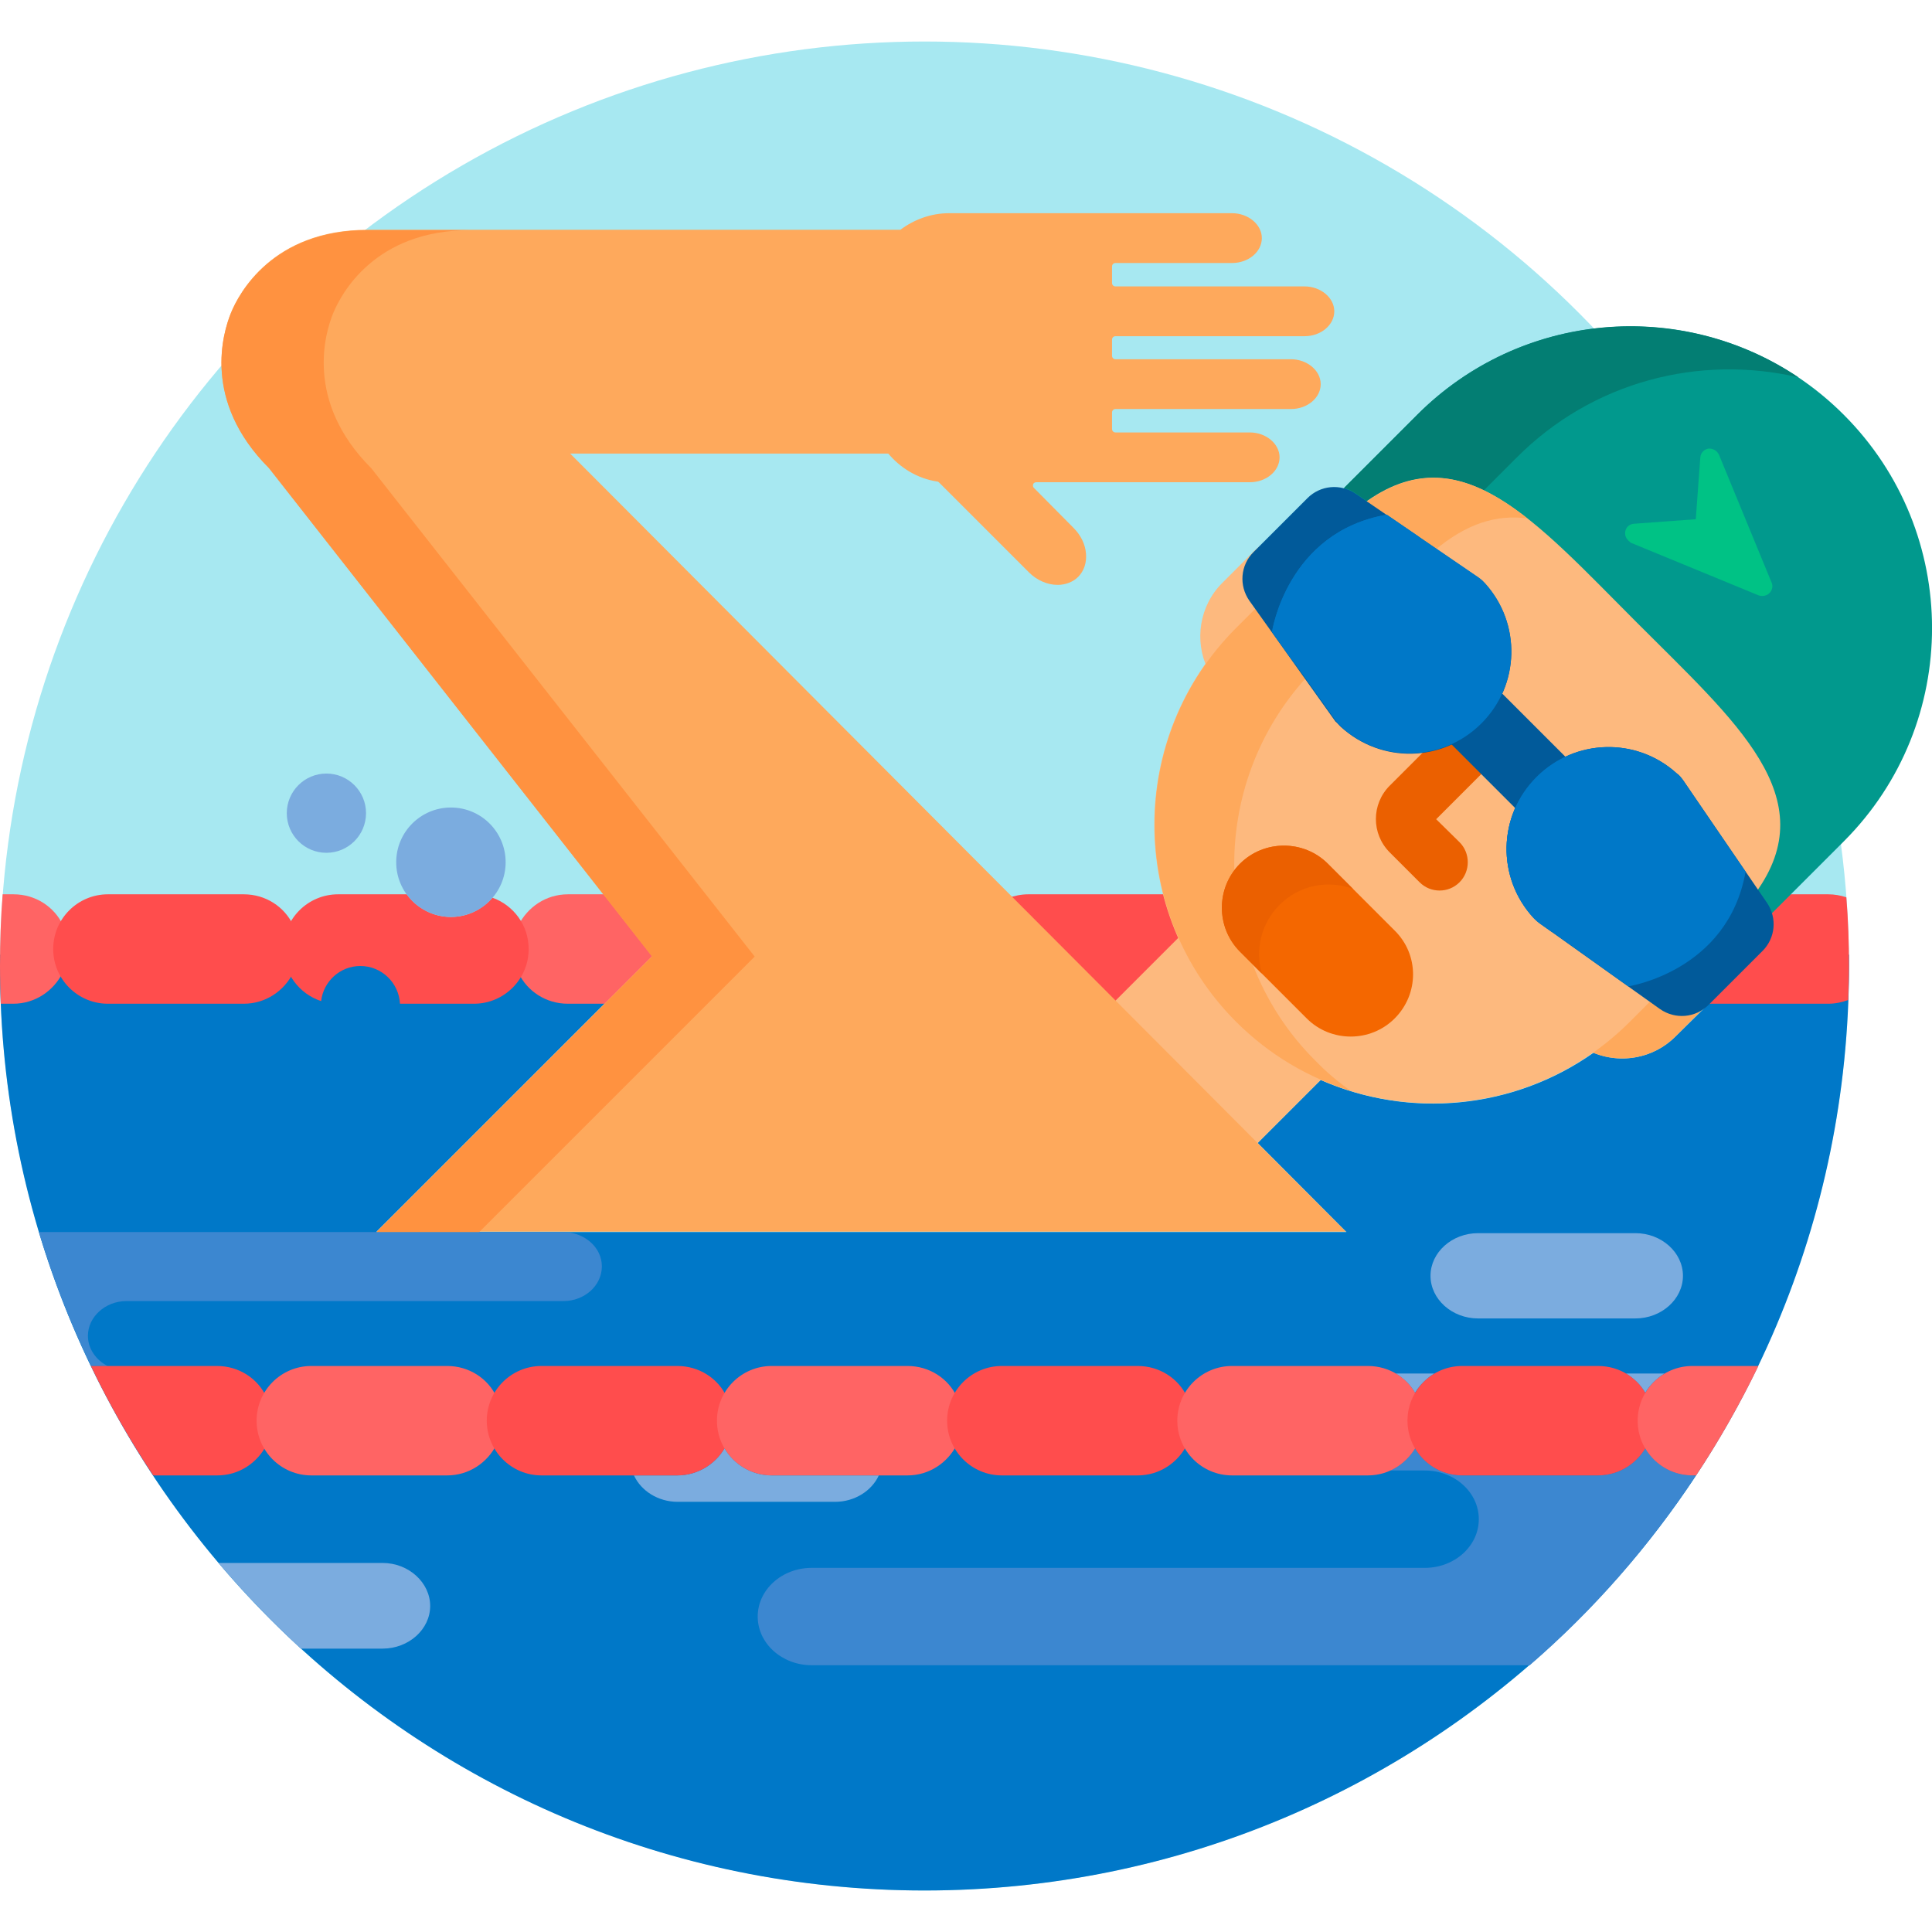
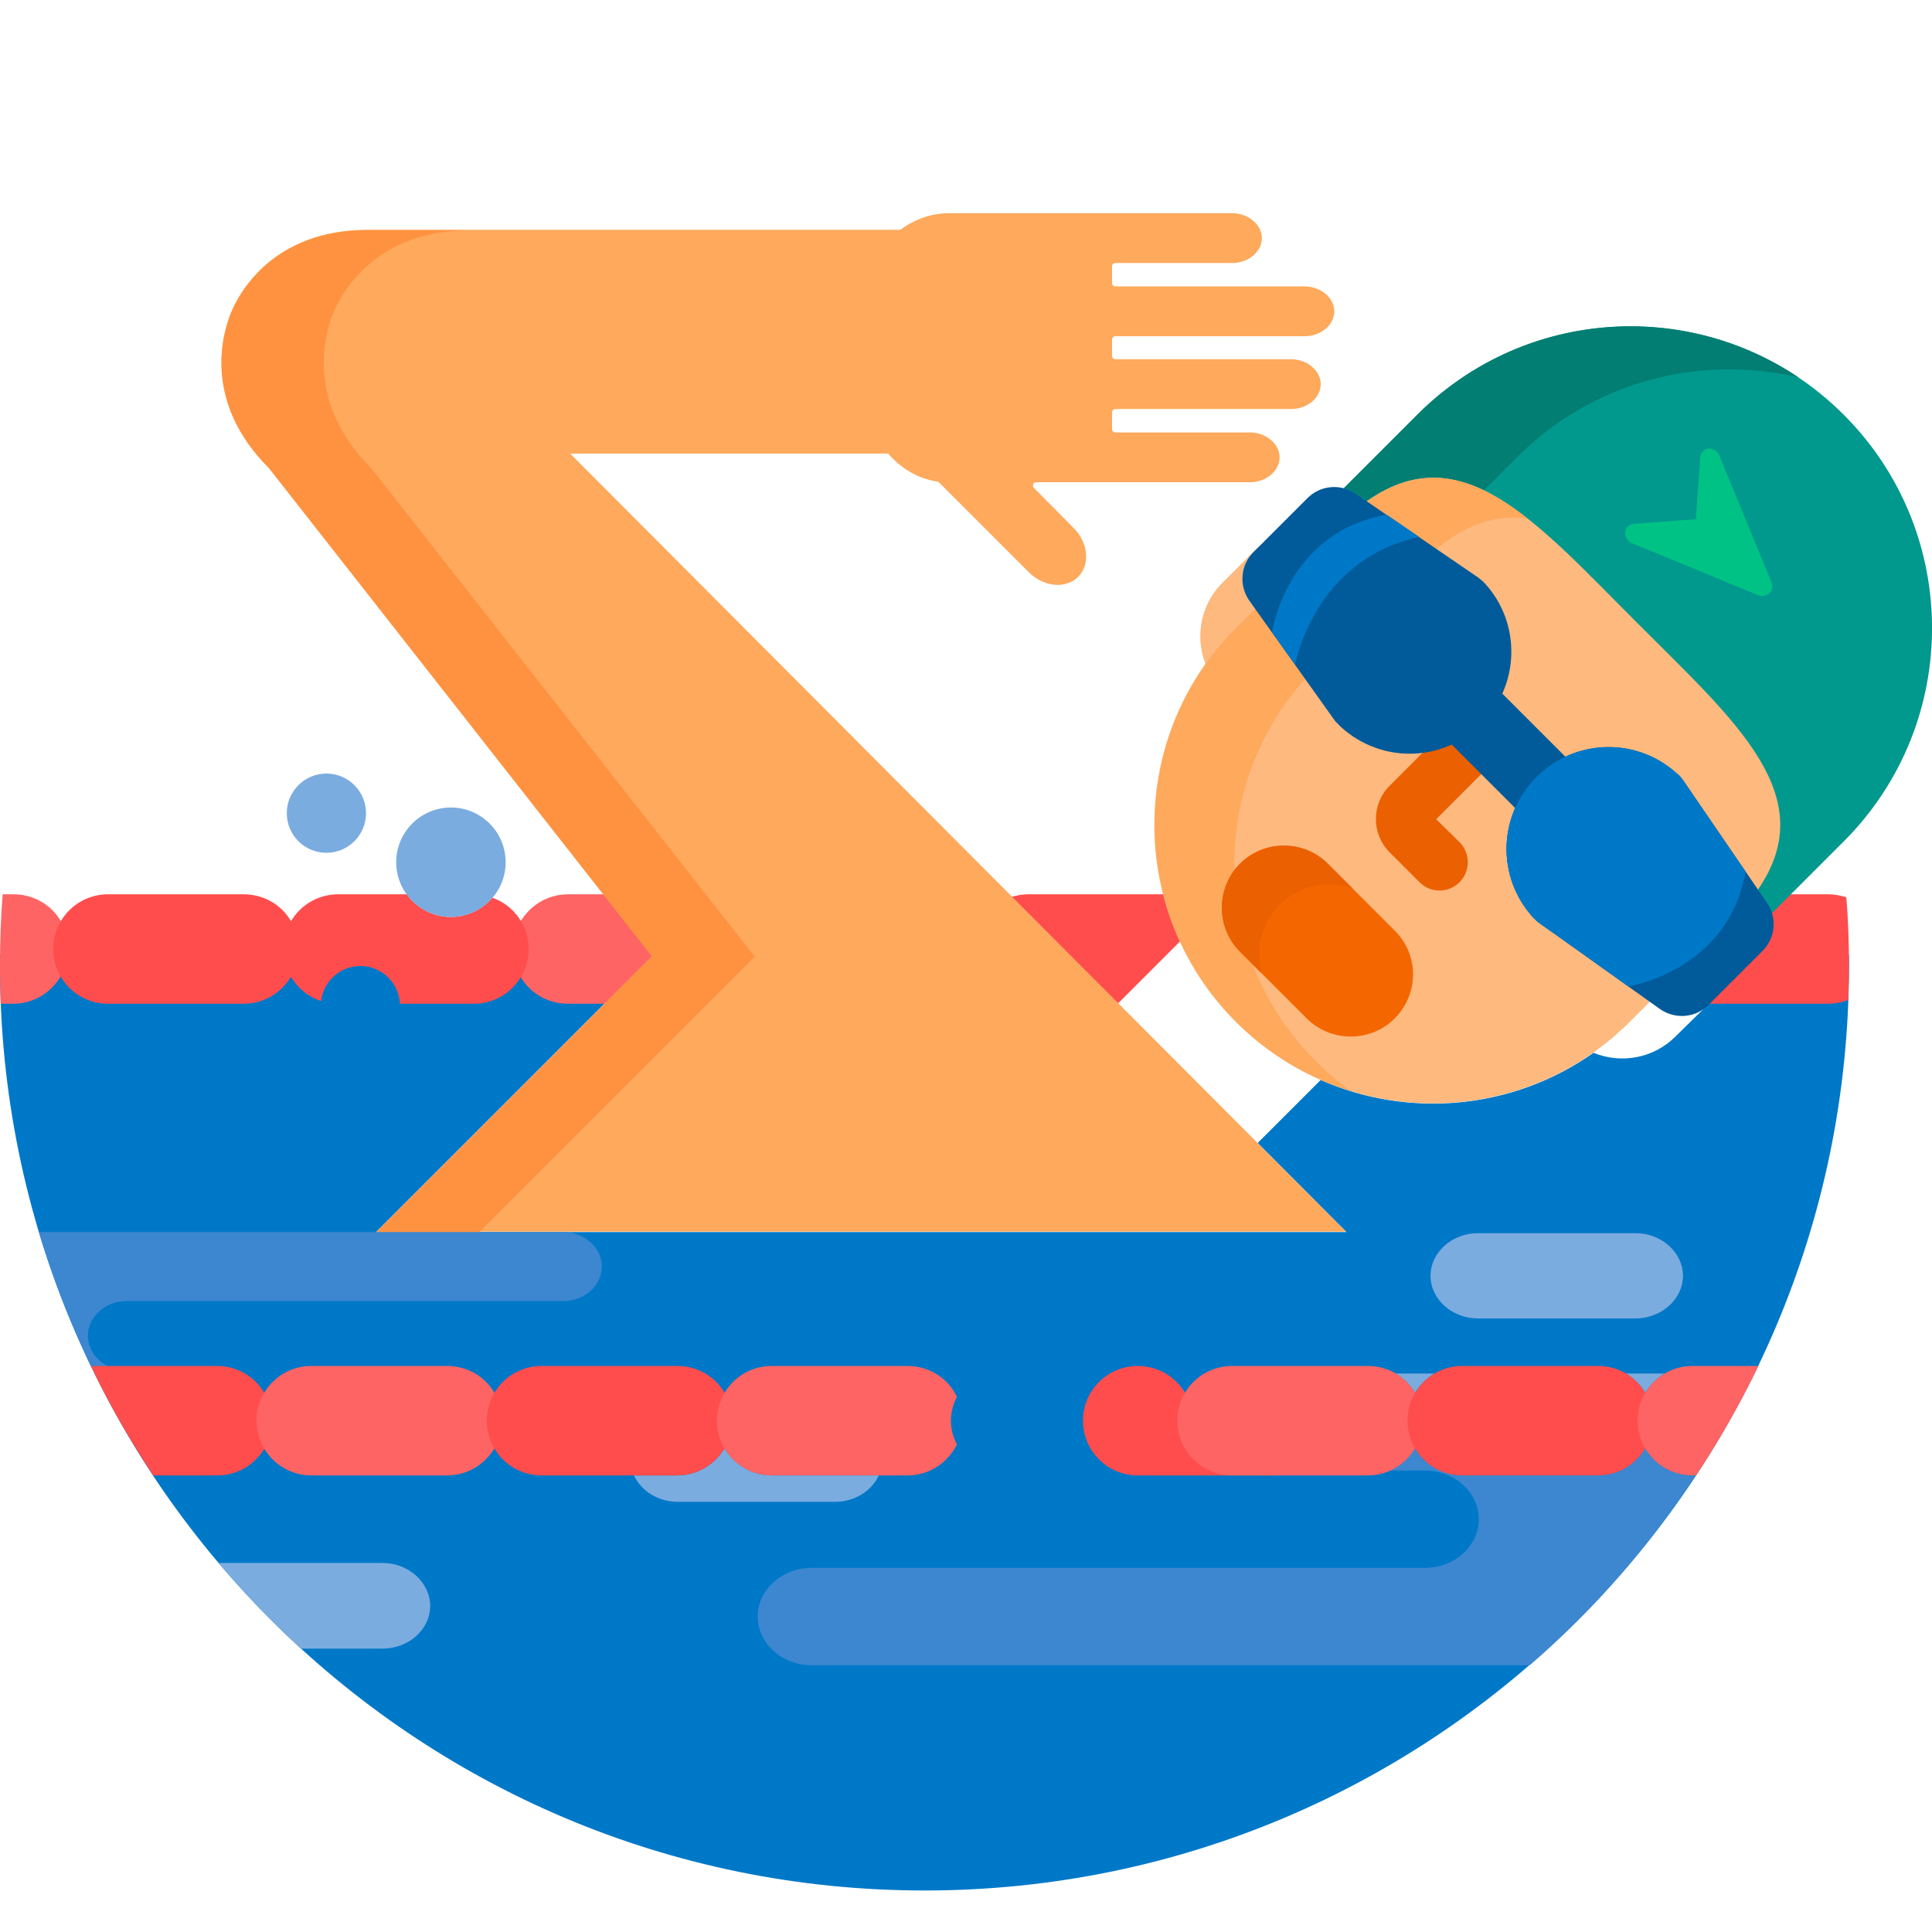
<svg xmlns="http://www.w3.org/2000/svg" x="0px" y="0px" viewBox="0 0 512 512" style="enable-background:new 0 0 512 512;" xml:space="preserve">
  <style type="text/css">
	.st0{fill:#A7E8F1;}
	.st1{fill:#0078C8;}
	.st2{fill:#3C87D0;}
	.st3{fill:#FF6464;}
	.st4{fill:#FF4D4D;}
	.st5{fill:#FDB97E;}
	.st6{fill:#01998D;}
	.st7{fill:#037E73;}
	.st8{fill:#FEA95C;}
	.st9{fill:#00C285;}
	.st10{fill:#EB6000;}
	.st11{fill:#015A9A;}
	.st12{fill:#F46700;}
	.st13{fill:#FF9240;}
	.st14{fill:#7BACDF;}
</style>
-   <circle class="st0" cx="245" cy="256" r="245" />
  <path class="st1" d="M466.1,253L444,274.7c-5.8,5.8-14.4,7.3-21.7,4.3c-21.4,15.1-49,17.5-72.3,7.2l-16.7,16.7l23.5,23.6H99.7l73-73  l-0.4-0.5H0c0,1,0,2,0,3c0,135.3,109.7,245,245,245c135.3,0,245-109.7,245-245c0-1,0-2,0-3L466.1,253z" />
  <path class="st2" d="M149.2,326.5H10.3c3.7,12.3,8.3,24.1,13.8,35.5h4.4c-3.1-1.6-5.2-4.6-5.2-8c0-5,4.6-9.2,10.2-9.2h115.8  c5.6,0,10.2-4.1,10.2-9.2S154.8,326.5,149.2,326.5z" />
  <path class="st3" d="M15.1,251.5c0-2.3,0.6-4.4,1.6-6.3c-2.3-4.9-7.3-8.2-13.1-8.2H0.7C0.2,243.3,0,249.6,0,256  c0,3.4,0.1,6.7,0.2,10h3.3c5.8,0,10.7-3.4,13.1-8.2C15.6,255.9,15.1,253.8,15.1,251.5L15.1,251.5z" />
  <path class="st4" d="M76.1,251.5c0-2.3,0.6-4.4,1.6-6.3c-2.3-4.9-7.3-8.2-13.1-8.2h-36c-8,0-14.5,6.5-14.5,14.5  c0,8,6.5,14.5,14.5,14.5h36c5.8,0,10.7-3.4,13.1-8.2C76.6,255.9,76.1,253.7,76.1,251.5L76.1,251.5z" />
  <path class="st4" d="M484.5,237h-11.4l-4.7,4.7l0.2,0.6c1,3.2,0.2,6.7-2.2,9.1L451.4,266h33.1c1.9,0,3.7-0.4,5.3-1  c0.1-3,0.2-6,0.2-9c0-6.1-0.2-12.2-0.7-18.2C487.8,237.3,486.2,237,484.5,237L484.5,237z" />
  <path class="st3" d="M161,237h-10.5c-5.8,0-10.7,3.4-13.1,8.2c1,1.9,1.6,4,1.6,6.3c0,2.3-0.6,4.4-1.6,6.3c2.3,4.9,7.3,8.2,13.1,8.2  h11.1l12.4-12.4L161,237z" />
  <path class="st4" d="M313.2,248.1c-1.6-3.6-2.9-7.3-3.9-11.1c-0.3,0-0.5,0-0.8,0h-36c-1.9,0-3.7,0.4-5.4,1l27.9,28h1.2l17.3-17.3  L313.2,248.1z" />
-   <path class="st5" d="M328.3,270.2c-6.6-6.6-11.7-14.2-15.3-22.4l-18.1,18.1l37.6,37.8l18.2-18.2  C342.5,281.9,334.9,276.7,328.3,270.2z" />
  <path class="st6" d="M488.6,109.9c-31.2-31.2-81.8-31.2-113,0l-20.2,20.2c1.1,0.2,2.2,0.7,3.2,1.4l3.7,2.6l0.6-0.4  c5.7-4,11.3-6,17-6c15.5,0,30.3,14.9,47.4,32.2l11.4,11.4c23.5,23.2,42,41.6,26.4,64l-0.4,0.6l2.8,4c0.6,0.9,1,1.9,1.3,2.9  l19.9-19.9C519.8,191.7,519.8,141.1,488.6,109.9L488.6,109.9z" />
  <path class="st7" d="M359.2,130.7l3.2,2.2c10.9-7.7,20.9-7.7,30.8-2.9l8.6-8.6C422,101,450.5,93.9,476.6,100  c-31.1-20.9-73.5-17.6-101,9.9l-19.4,19.4C357.2,129.6,358.2,130,359.2,130.7L359.2,130.7z" />
  <path class="st5" d="M331.9,158.5c-2.6-3.6-2.2-8.5,1-11.6l4.1-4.1c-1.8,0.9-3.6,2.1-5.1,3.7l-8,8c-6.1,6.1-7.4,15.3-3.9,22.7  c2.5-3.6,5.3-6.9,8.4-10.1l5.7-5.7L331.9,158.5z" />
-   <path class="st8" d="M452.1,265.7c-1.7,1.7-4,2.6-6.4,2.6c-1.9,0-3.7-0.6-5.2-1.7l-3.2-2.3l-5.9,5.9c-3.1,3.1-6.5,5.9-10.1,8.4  c7.4,3.5,16.6,2.2,22.7-3.9l8-8c1.3-1.3,2.3-2.7,3.2-4.2L452.1,265.7z" />
  <path class="st5" d="M391.2,153.8c0.5,0.3,0.9,0.7,1.3,1.1c0.1,0.1,0.2,0.2,0.3,0.3c7,7.7,8.7,18.8,4.4,28.2l-0.3,0.6l17.7,17.7  l0.6-0.3c3.4-1.6,7.2-2.5,11-2.5c6.5,0,12.7,2.4,17.5,6.8c0.1,0.1,0.2,0.2,0.3,0.3c0.4,0.4,0.8,0.8,1.1,1.3l20.1,29.4  c18.5-25.4-5.2-45.4-31.6-71.9c-26.6-26.6-46.6-50.3-72.2-31.4L391.2,153.8z" />
  <path class="st5" d="M408.5,243.8c-0.4-0.3-0.8-0.6-1.1-1c-0.1-0.1-0.2-0.2-0.3-0.3c-7-7.6-8.8-18.6-4.7-28l0.3-0.6l-17.8-17.8  l-0.6,0.3c-3.4,1.5-7,2.3-10.8,2.3c-6.5,0-12.7-2.4-17.6-6.9c-0.1-0.1-0.2-0.2-0.3-0.3c-0.3-0.3-0.7-0.7-1-1.1l-21.3-29.8l-5.8,5.8  c-28.8,28.8-28.8,75.6,0,104.4s75.6,28.8,104.4,0l6-6L408.5,243.8z" />
  <path class="st8" d="M379.9,146.1c8.8-7.5,16.9-9.8,24.9-8.7c-14.2-11.2-27.7-15.5-43.3-3.9L379.9,146.1z" />
  <path class="st8" d="M332,255.6l-3.4-3.4c-5.9-5.9-6.4-15.1-1.5-21.6c-0.4-18.4,6.1-37,19.5-51.5l-13.2-18.5l-5.8,5.8  c-28.8,28.8-28.8,75.6,0,104.4c8.8,8.8,19.3,14.9,30.4,18.3c-3.3-2.3-6.4-4.9-9.3-7.9C341.2,273.8,335.6,265,332,255.6L332,255.6z" />
  <path class="st9" d="M431.4,143.1c-0.6-0.6-0.8-1.4-0.7-2.2c0.2-1.2,1.1-2,2.3-2.1l16.4-1.2l1.2-16.4c0.1-1.2,1-2.1,2.1-2.3  c0.8-0.1,1.6,0.2,2.2,0.7c0.2,0.2,0.4,0.5,0.6,0.8l14,34c0.4,0.9,0.2,2-0.6,2.8c-0.7,0.7-1.8,0.9-2.8,0.6l-34-14  C431.9,143.5,431.6,143.4,431.4,143.1z" />
  <path class="st10" d="M380.6,217.1l12.7-12.7l-8.4-8.4l-0.6,0.3c-1.9,0.9-4,1.5-6,1.9l-10,10c-4.9,4.9-4.9,12.8,0,17.7l7.9,7.9  c1.5,1.5,3.4,2.2,5.3,2.2c1.9,0,3.8-0.7,5.3-2.2c2.9-2.9,2.9-7.7,0-10.6L380.6,217.1z" />
  <path class="st11" d="M407.9,206.6c2.3-2.3,4.9-4,7.7-5.3l-18.2-18.2c-1.3,2.9-3.1,5.6-5.4,8c-2.3,2.3-5,4.2-8,5.5l18.4,18.4  C403.6,211.9,405.4,209,407.9,206.6L407.9,206.6z" />
  <path class="st11" d="M355,192.3c0.1,0.1,0.2,0.2,0.3,0.3c10.7,9.8,27.1,9.5,37.3-0.8c10.2-10.2,10.6-26.6,0.9-37.2  c-0.1-0.1-0.2-0.2-0.3-0.3c-0.4-0.4-0.9-0.8-1.4-1.2l-32.6-22.3c-4-2.7-9.3-2.2-12.7,1.2l-14.3,14.3c-3.5,3.5-3.9,8.9-1.1,12.9  l22.8,32C354.2,191.4,354.6,191.9,355,192.3L355,192.3z" />
-   <path class="st1" d="M367.5,136.4l24.3,16.6c0.5,0.4,1,0.7,1.4,1.2c0.1,0.1,0.2,0.2,0.3,0.3c9.7,10.7,9.3,27-0.9,37.2  c-10.3,10.3-26.7,10.6-37.3,0.8c-0.1-0.1-0.2-0.2-0.3-0.3c-0.4-0.4-0.7-0.8-1.1-1.3l-16.8-23.5C337.1,167.5,341,141,367.5,136.4  L367.5,136.4z" />
  <path class="st1" d="M376.1,142.3l-8.6-5.9c-26.5,4.6-30.4,31.1-30.4,31.1l6.1,8.6C344.7,169.6,351.5,147.6,376.1,142.3L376.1,142.3  z" />
  <path class="st12" d="M369.6,269.9c-6.4,6.4-16.9,6.4-23.3,0l-17.7-17.7c-6.4-6.4-6.4-16.9,0-23.3s16.9-6.4,23.3,0l17.7,17.7  C376.1,253,376.1,263.4,369.6,269.9L369.6,269.9z" />
  <path class="st10" d="M339.1,239.8c5.3-5.3,13-6.7,19.5-4.2l-6.7-6.7c-6.4-6.4-16.9-6.4-23.3,0s-6.4,16.9,0,23.3l5.8,5.8  C332.6,251.7,334.2,244.7,339.1,239.8L339.1,239.8z" />
  <path class="st8" d="M356.8,326.5L151.1,120.2h84.3c3.2,3.8,7.7,6.6,12.9,7.4c0.2,0,0.4,0.1,0.5,0.2l23.9,23.9  c2.1,2.1,4.9,3.3,7.6,3.3c2.1,0,4.1-0.8,5.4-2.1c1.6-1.6,2.3-3.8,2.1-6.2c-0.2-2.5-1.4-4.9-3.3-6.8L274,129.3  c-0.3-0.3-0.3-0.6-0.2-1c0.1-0.3,0.5-0.5,0.8-0.5h56.6c4.4,0,7.9-3,7.9-6.6c0-3.6-3.6-6.6-7.9-6.6h-35.6c-0.5,0-0.9-0.4-0.9-0.9  v-4.4c0-0.5,0.4-0.9,0.9-0.9h46.5c4.4,0,7.9-3,7.9-6.6s-3.6-6.6-7.9-6.6h-46.5c-0.5,0-0.9-0.4-0.9-0.9V90c0-0.5,0.4-0.9,0.9-0.9  h50.1c4.4,0,7.9-3,7.9-6.6s-3.6-6.6-7.9-6.6h-50.1c-0.5,0-0.9-0.4-0.9-0.9v-4.4c0-0.5,0.4-0.9,0.9-0.9h30.9c4.4,0,7.9-3,7.9-6.6  c0-3.6-3.6-6.6-7.9-6.6h-75c-4.8,0-9.3,1.7-12.9,4.4H97.4c-25.1,0-34.1,16.8-36.2,22s-7.7,23.3,10.1,41.1l101.5,129.4l-73,73H356.8z  " />
  <path class="st13" d="M98.4,124.1c-17.8-17.8-12.2-36-10.1-41.1s11-22,36.2-22H97.4c-25.1,0-34.1,16.8-36.2,22s-7.7,23.3,10.1,41.1  l101.5,129.4l-73,73h27.2l73-73L98.4,124.1z" />
  <path class="st14" d="M441.1,364h-10.2c2.1,1.3,3.9,3,5.1,5.1C437.2,367.1,439,365.3,441.1,364L441.1,364z" />
  <path class="st2" d="M448.5,391c-5.3,0-10-2.9-12.5-7.2c-2.5,4.3-7.2,7.2-12.5,7.2h-36c-5.3,0-10-2.9-12.5-7.2  c-1.5,2.6-3.8,4.7-6.6,5.9h9.2c7.9,0,14.3,5.8,14.3,12.9c0,7.1-6.4,12.9-14.3,12.9H215.1c-7.9,0-14.3,5.8-14.3,12.9  s6.4,12.9,14.3,12.9h190.3c16.9-14.6,31.7-31.5,44-50.2L448.5,391L448.5,391z" />
  <g>
    <path class="st14" d="M380.1,364h-10.2c2.1,1.3,3.9,3,5.1,5.1C376.2,367.1,378,365.3,380.1,364L380.1,364z" />
    <path class="st14" d="M204.5,391c-5.3,0-10-2.9-12.5-7.2c-2.5,4.3-7.2,7.2-12.5,7.2H168c1.9,4.1,6.4,7,11.6,7h41.7   c5.2,0,9.7-2.9,11.6-7H204.5z" />
    <path class="st14" d="M433.4,326.8h-41.7c-6.9,0-12.6,5.1-12.6,11.3c0,6.2,5.7,11.3,12.6,11.3h41.7c6.9,0,12.6-5.1,12.6-11.3   C446,331.9,440.3,326.8,433.4,326.8z" />
    <path class="st14" d="M101.4,414.2H57.9c6.8,8,14.1,15.6,21.8,22.7h21.7c6.9,0,12.6-5.1,12.6-11.3S108.3,414.2,101.4,414.2z" />
    <circle class="st14" cx="86.5" cy="215.5" r="10.5" />
  </g>
  <path class="st4" d="M130.5,237.9c-2.7,3.1-6.6,5.1-11,5.1c-4.8,0-9.1-2.4-11.7-6H89.6c-8,0-14.5,6.5-14.5,14.5  c0,6.4,4.2,11.9,10,13.8c0.6-5.2,5-9.3,10.4-9.3c5.6,0,10.2,4.4,10.5,10h19.6c8,0,14.5-6.5,14.5-14.5  C140.1,245.2,136.1,239.9,130.5,237.9L130.5,237.9z" />
  <path class="st4" d="M69,376.5c0-2.3,0.6-4.4,1.6-6.3c-2.3-4.9-7.3-8.2-13.1-8.2H24.1c4.8,10.1,10.4,19.8,16.5,29h17  c5.8,0,10.7-3.4,13.1-8.2C69.6,380.9,69,378.8,69,376.5z" />
  <path class="st3" d="M130,376.5c0-2.3,0.6-4.4,1.6-6.3c-2.3-4.9-7.3-8.2-13.1-8.2h-36c-8,0-14.5,6.5-14.5,14.5  c0,8,6.5,14.5,14.5,14.5h36c5.8,0,10.7-3.4,13.1-8.2C130.6,380.9,130,378.8,130,376.5z" />
  <path class="st4" d="M191,376.5c0-2.3,0.6-4.4,1.6-6.3c-2.3-4.9-7.3-8.2-13.1-8.2h-36c-8,0-14.5,6.5-14.5,14.5  c0,8,6.5,14.5,14.5,14.5h36c5.8,0,10.7-3.4,13.1-8.2C191.6,380.9,191,378.8,191,376.5z" />
  <path class="st3" d="M252,376.5c0-2.3,0.6-4.4,1.6-6.3c-2.3-4.9-7.3-8.2-13.1-8.2h-36c-8,0-14.5,6.5-14.5,14.5  c0,8,6.5,14.5,14.5,14.5h36c5.8,0,10.7-3.4,13.1-8.2C252.6,380.9,252,378.8,252,376.5z" />
-   <path class="st4" d="M313,376.5c0-2.3,0.6-4.4,1.6-6.3c-2.3-4.9-7.3-8.2-13.1-8.2h-36c-8,0-14.5,6.5-14.5,14.5  c0,8,6.5,14.5,14.5,14.5h36c5.8,0,10.7-3.4,13.1-8.2C313.6,380.9,313,378.8,313,376.5z" />
+   <path class="st4" d="M313,376.5c0-2.3,0.6-4.4,1.6-6.3c-2.3-4.9-7.3-8.2-13.1-8.2c-8,0-14.5,6.5-14.5,14.5  c0,8,6.5,14.5,14.5,14.5h36c5.8,0,10.7-3.4,13.1-8.2C313.6,380.9,313,378.8,313,376.5z" />
  <path class="st3" d="M374,376.5c0-2.3,0.6-4.4,1.6-6.3c-2.3-4.9-7.3-8.2-13.1-8.2h-36c-8,0-14.5,6.5-14.5,14.5  c0,8,6.5,14.5,14.5,14.5h36c5.8,0,10.7-3.4,13.1-8.2C374.6,380.9,374,378.8,374,376.5z" />
  <path class="st4" d="M435,376.5c0-2.3,0.6-4.4,1.6-6.3c-2.3-4.9-7.3-8.2-13.1-8.2h-36c-8,0-14.5,6.5-14.5,14.5  c0,8,6.5,14.5,14.5,14.5h36c5.8,0,10.7-3.4,13.1-8.2C435.6,380.9,435,378.8,435,376.5z" />
  <path class="st3" d="M448.5,362c-8,0-14.5,6.5-14.5,14.5c0,8,6.5,14.5,14.5,14.5h1c6.1-9.2,11.6-18.9,16.5-29H448.5z" />
  <path class="st11" d="M406.7,243.5c-0.1-0.1-0.2-0.2-0.3-0.3c-9.8-10.7-9.5-27.1,0.8-37.3c10.2-10.2,26.6-10.6,37.2-0.9  c0.1,0.1,0.2,0.2,0.4,0.3c0.4,0.4,0.8,0.9,1.2,1.4l22.3,32.6c2.7,4,2.2,9.3-1.2,12.7l-14.3,14.3c-3.5,3.5-8.9,3.9-12.9,1.1l-32-22.8  C407.5,244.3,407.1,243.9,406.7,243.5L406.7,243.5z" />
  <path class="st1" d="M462.6,231l-16.6-24.3c-0.4-0.5-0.7-1-1.2-1.4c-0.1-0.1-0.2-0.2-0.4-0.3c-10.7-9.7-27-9.3-37.2,0.9  c-10.3,10.3-10.6,26.7-0.8,37.3c0.1,0.1,0.2,0.2,0.3,0.3c0.4,0.4,0.8,0.7,1.3,1.1l23.5,16.8C431.4,261.4,457.9,257.5,462.6,231z" />
  <path class="st1" d="M415.4,214.1c8.8-8.8,22.3-10.3,32.7-4.2l-2.1-3.1c-0.4-0.5-0.7-1-1.2-1.4c-0.1-0.1-0.2-0.2-0.4-0.3  c-10.7-9.7-27-9.3-37.2,0.9c-10.3,10.3-10.6,26.7-0.8,37.3c0.1,0.1,0.2,0.2,0.3,0.3c0.4,0.4,0.8,0.7,1.3,1.1l3.4,2.4  C405.1,236.6,406.5,223,415.4,214.1L415.4,214.1z" />
  <circle class="st14" cx="119.5" cy="228.5" r="14.5" />
</svg>